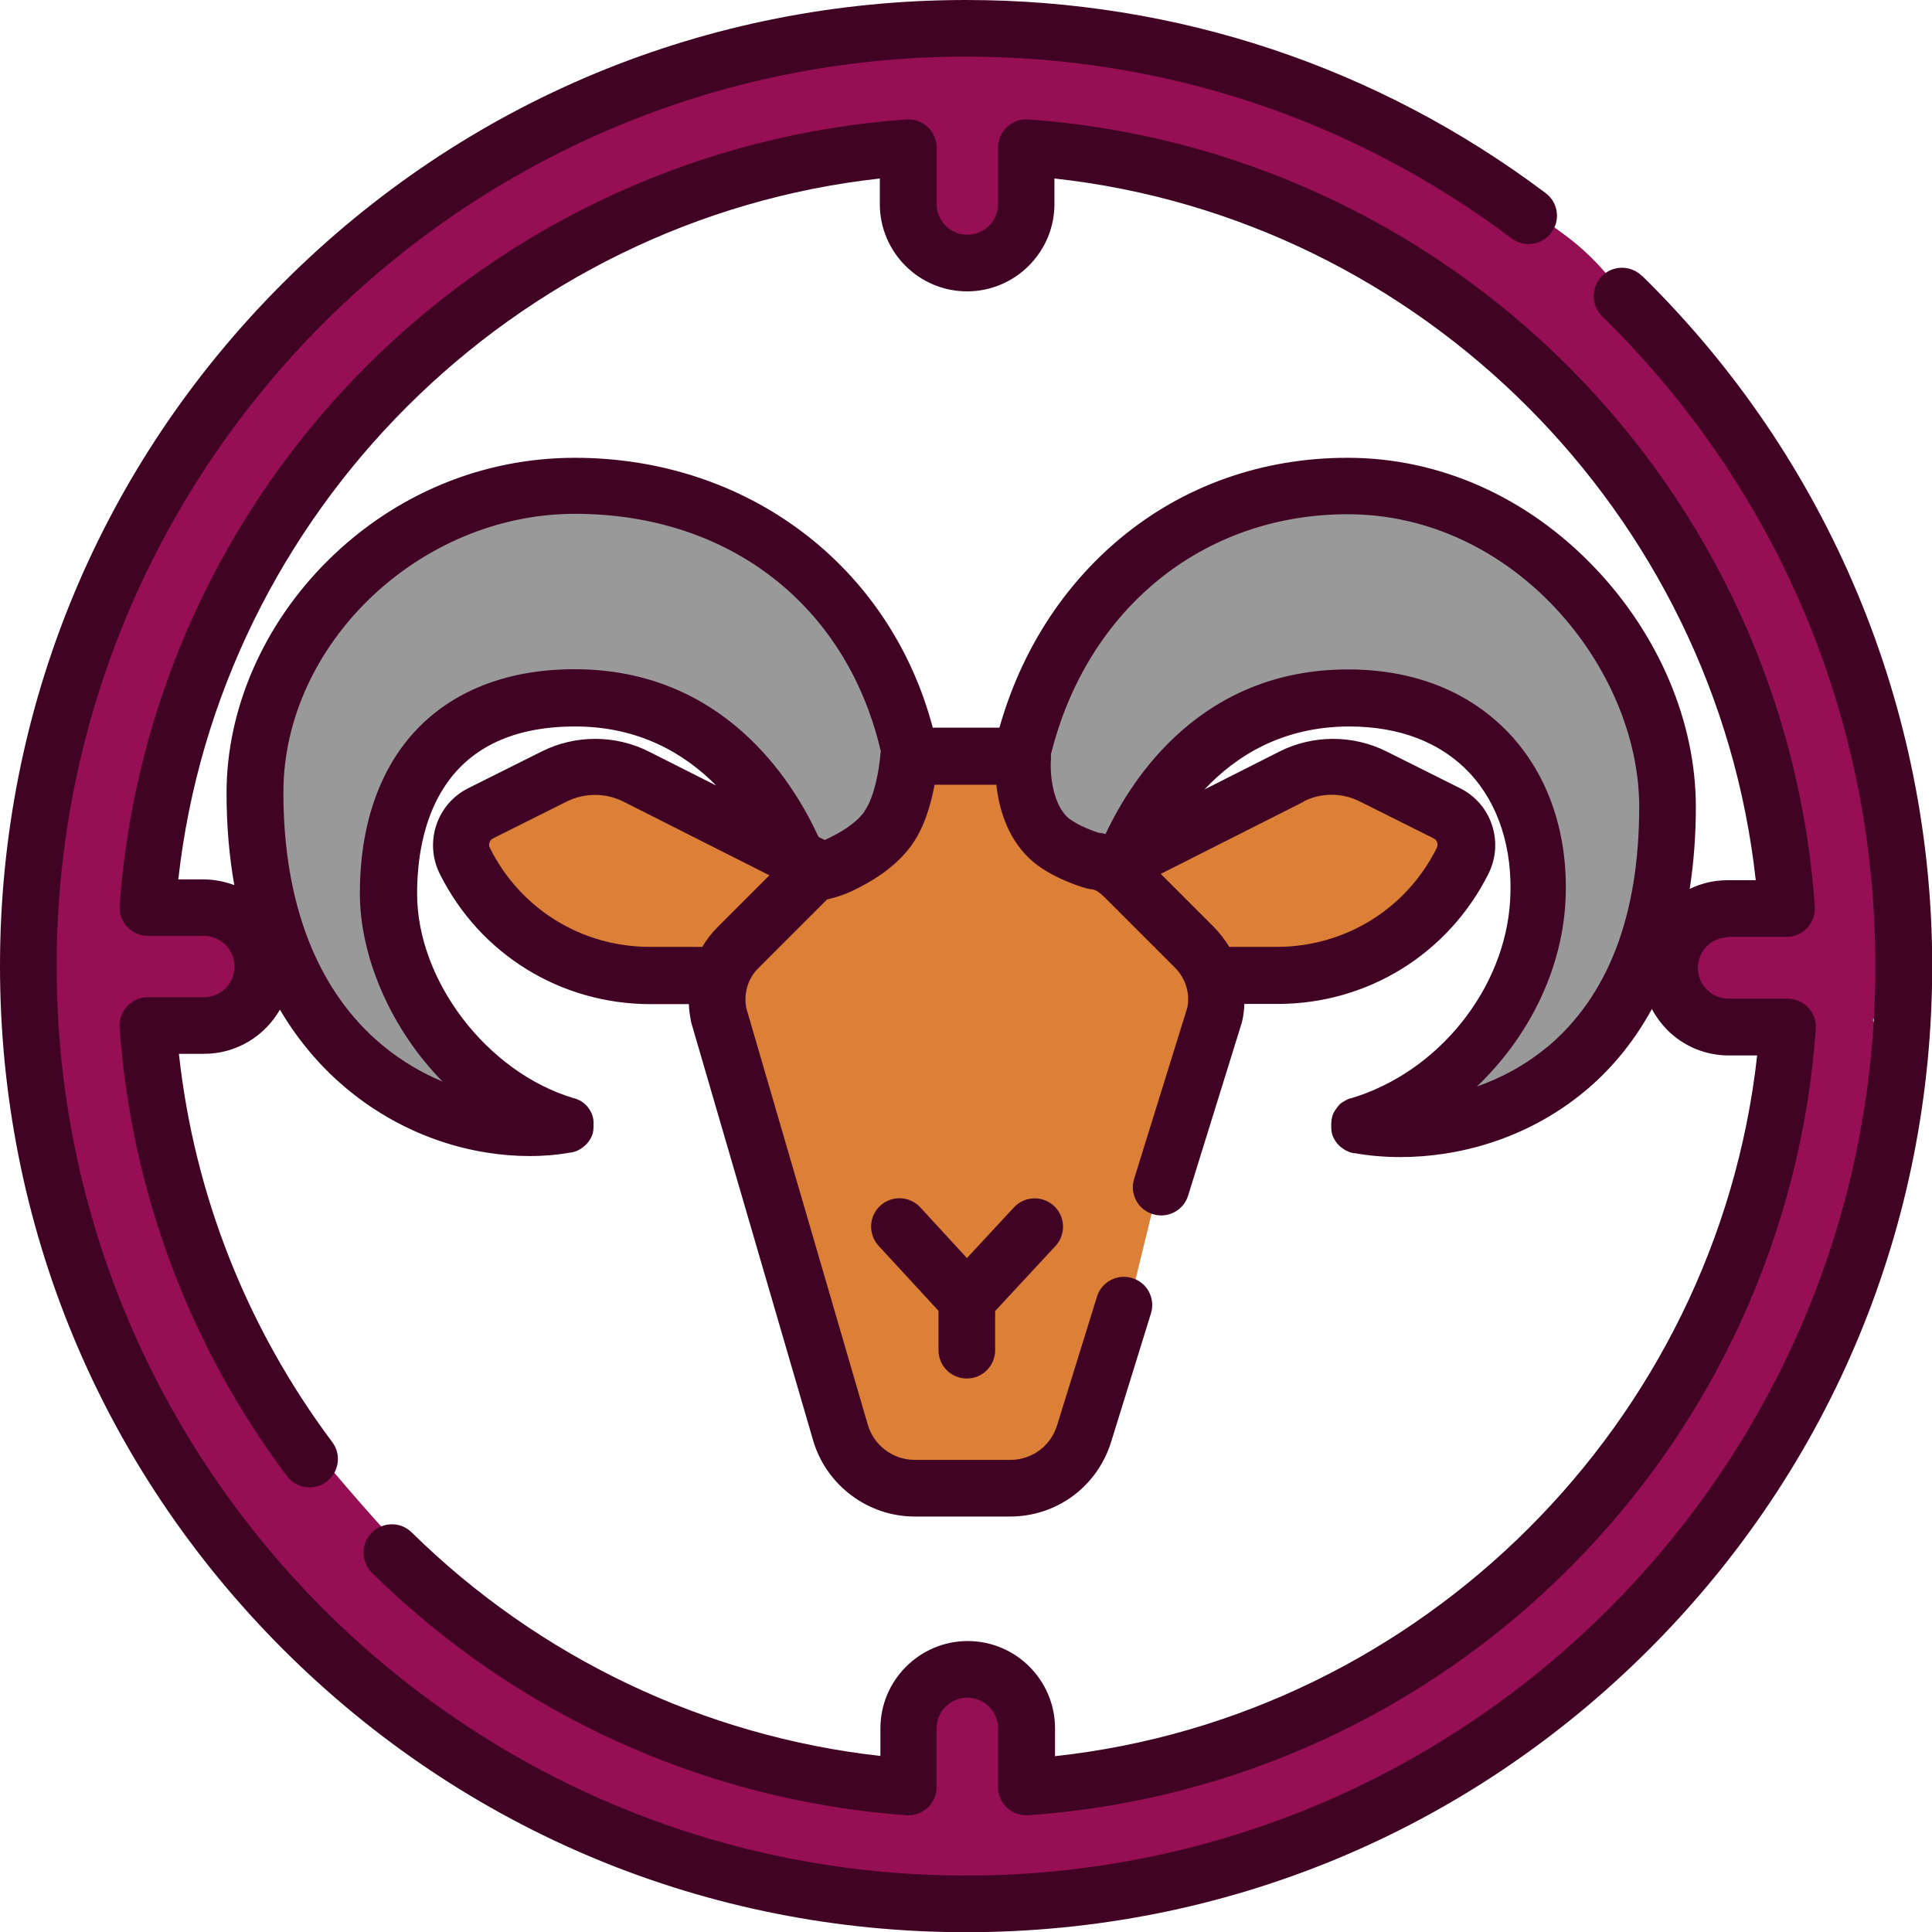
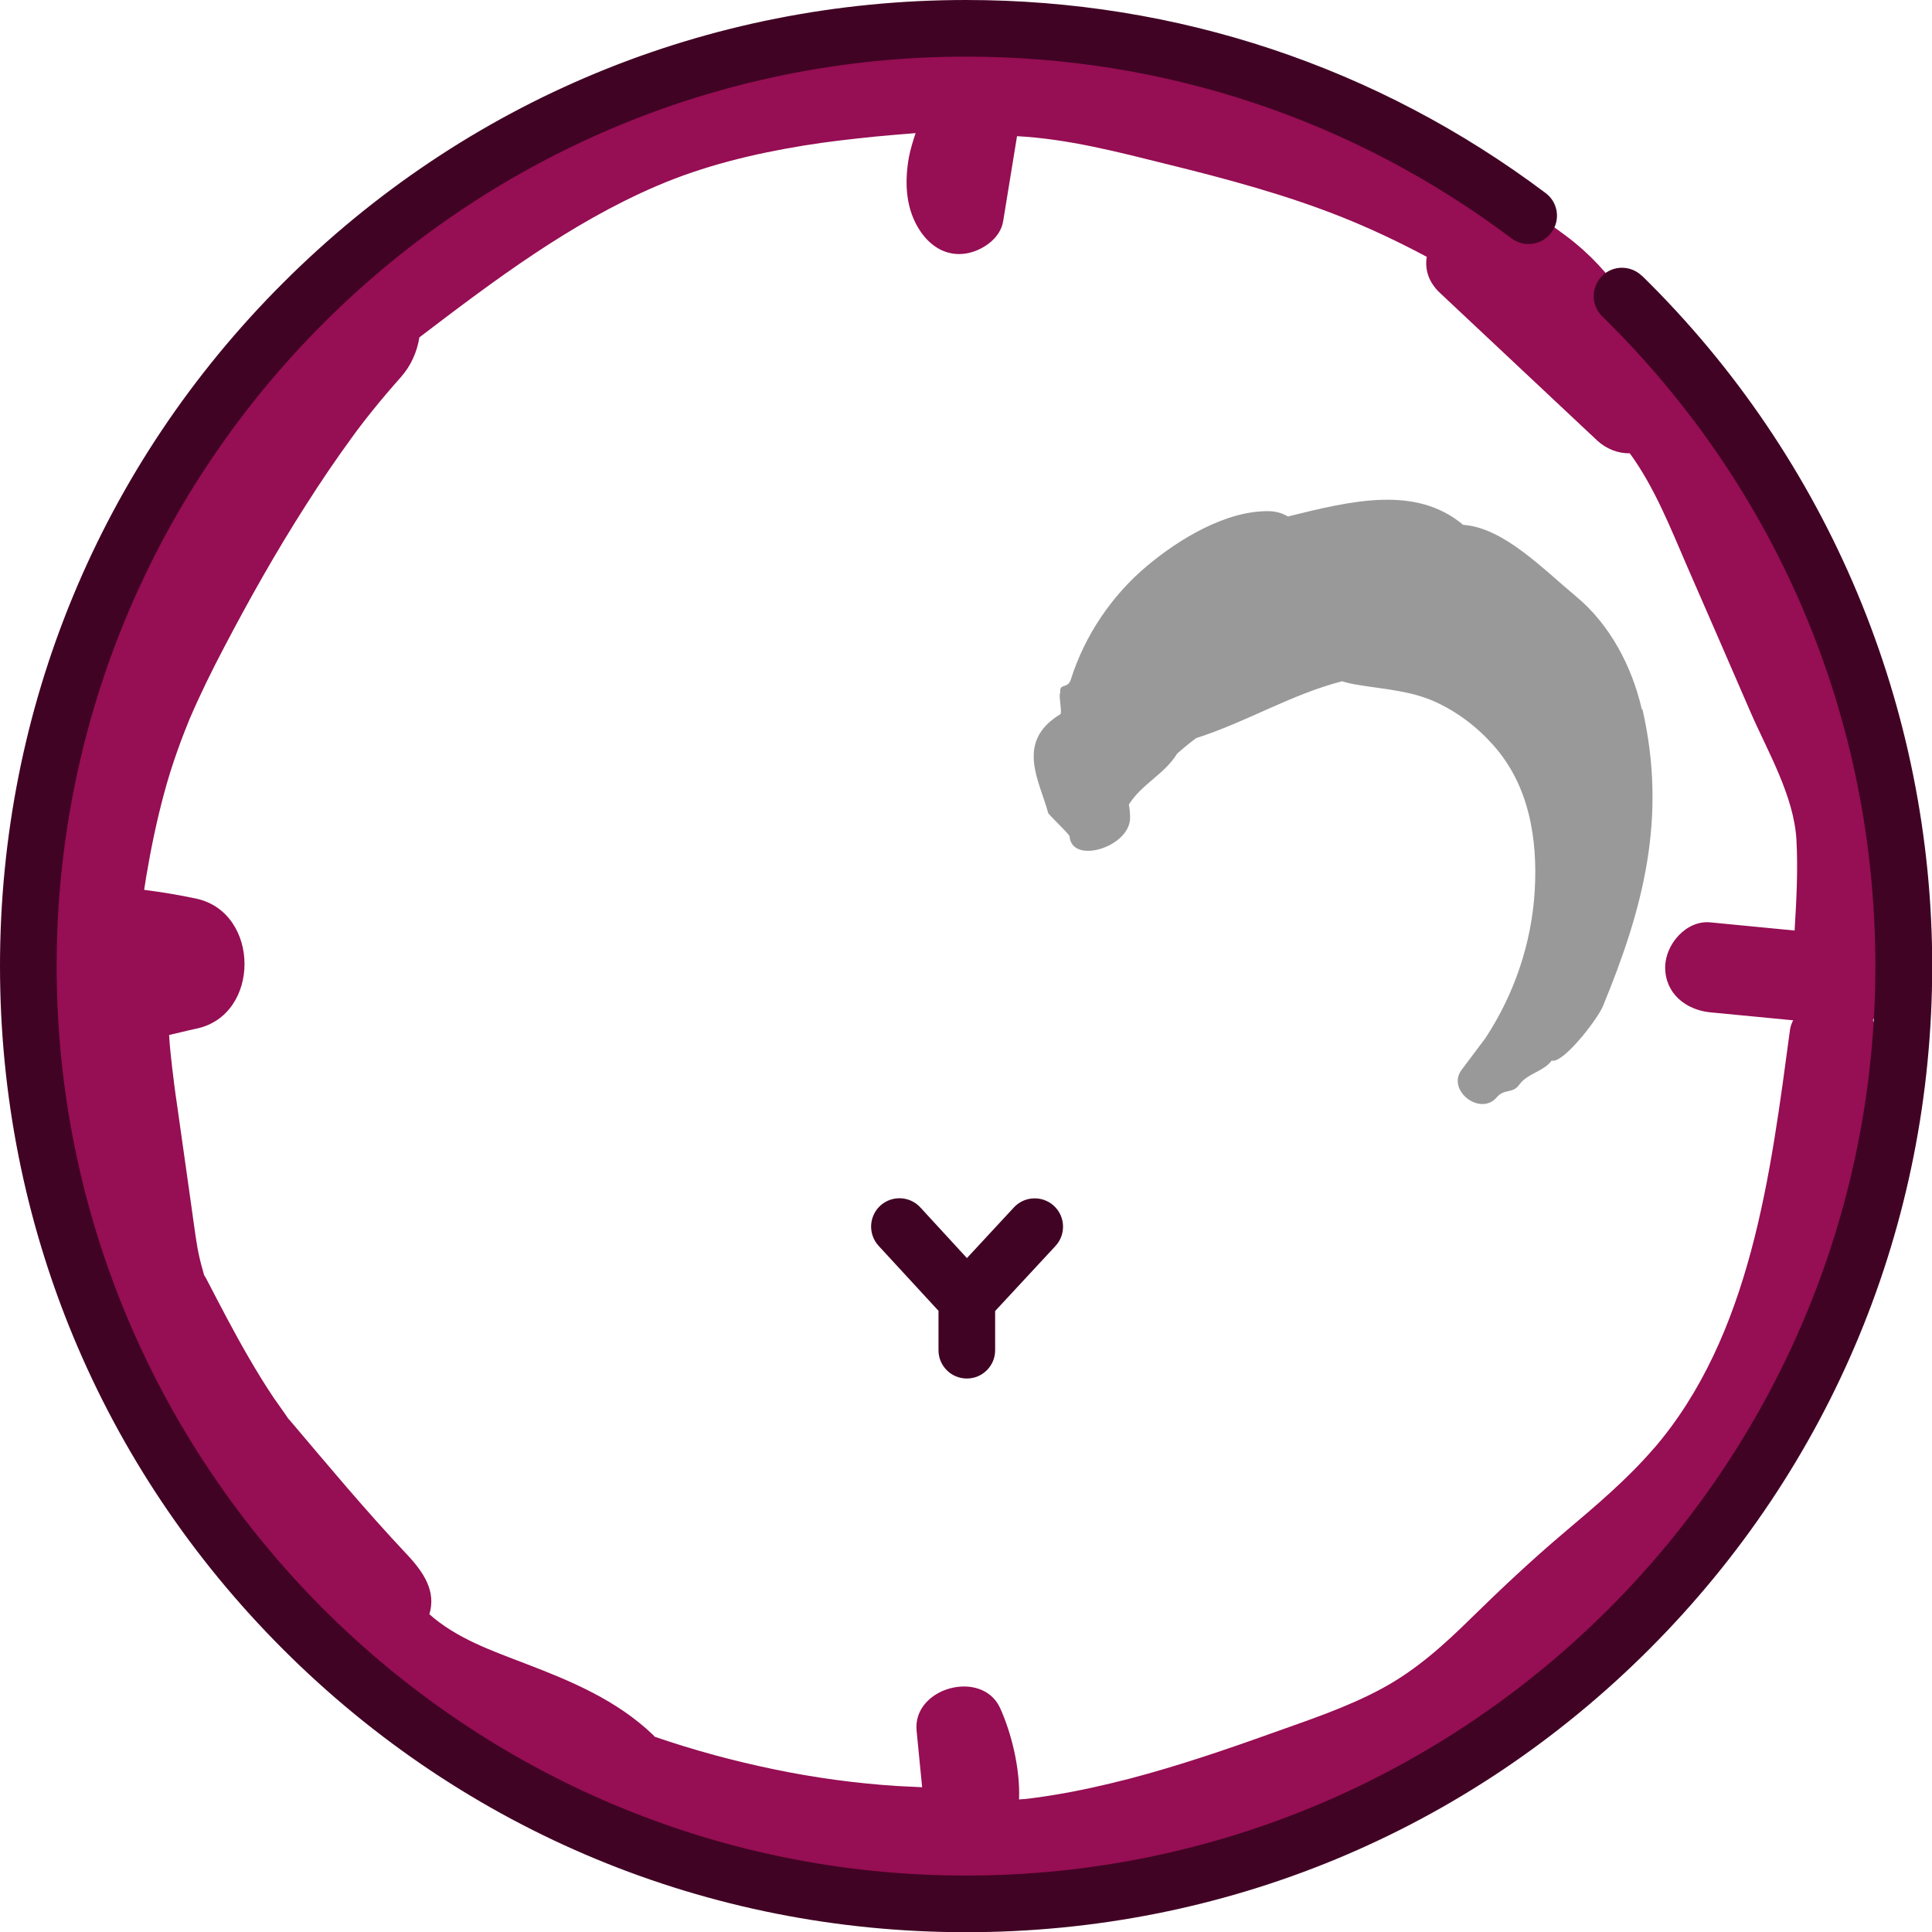
<svg xmlns="http://www.w3.org/2000/svg" id="Capa_2" viewBox="0 0 94.49 94.49">
  <defs>
    <style>.cls-1{fill:#410324;}.cls-2{fill:#dc7f37;}.cls-3{fill:#999;}.cls-4{fill:#960e53;}</style>
  </defs>
  <g id="Capa_1-2">
-     <path class="cls-2" d="m70.13,40.55c-.79-1.32-2.6-1.59-4-1.71-1.31-.11-2.72.05-3.96.49-1.23.43-2.3,1.09-3.4,1.76-.8.49-1.85,1.21-2.84,1-.29-.06-.58-.07-.86-.03-.3-.37-.61-.74-.93-1.1-.5-.58-1.19-1.33-1.91-1.61-.01,0-.02,0-.03-.01,0,0,0-.01,0-.02-.21-.38-.43-.74-.75-1.04-1.4-1.36-3.3-.52-4.84.05-.23.08-.59-.09-.83,0-.55-.21-1.14-.18-1.72-.29-1.91-.36-3.69.72-3.67,2.81,0,.13.01.27.02.4-.74.18-1.38.61-1.9,1.16-.18-.12-.38-.22-.59-.29-2.38-.78-4.47-2.28-6.81-3.18-2.47-.96-6.38-1.5-7.98,1.21-1.8,3.06,1.88,6.16,4.68,6.59,1.43.22,2.9.06,4.35.12,1.23.05,2.44.19,3.64.39-.06.1-.12.2-.16.31-.8,1.8-.14,3.63.42,5.4.53,1.68,1.05,3.35,1.58,5.02,1.1,3.46,2.19,6.93,3.33,10.38.53,1.6,1.21,3.1,2.72,4,1.36.81,3.02.91,4.56.83.92-.04,1.81-.15,2.61-.65.98-.61,1.42-1.65,1.72-2.71.22-.78.39-1.57.53-2.37,1.85-.77,2.03-3.27,2.45-4.98.48-1.96.96-3.92,1.43-5.88.49-2.01,1.09-4.02,1.32-6.07.13-1.12.01-2.18-.26-3.19,2.43.29,4.89.12,7.2-.76,2.24-.85,6.73-2.94,4.88-6.03Z" />
    <path class="cls-4" d="m92.23,47.31c-.04-.13-.08-.25-.13-.36.16-2.08.35-4.2.17-6.24-.24-2.77-1.58-5.28-2.67-7.79-1.11-2.55-2.22-5.1-3.33-7.65-1.02-2.35-2.08-4.59-3.69-6.61-.32-.4-.8-.6-1.3-.63-1.07-2.52-2.37-4.75-4.67-6.48-2.58-1.94-5.69-3.48-8.66-4.74-3.07-1.31-6.28-2.21-9.52-3.01-3.39-.84-6.92-1.76-10.45-1.56-.63-.28-1.34-.28-2.08-.23-3.55.27-7.13.59-10.6,1.42-6.56,1.59-12,5.46-17.28,9.47-1.08-.26-2.26-.04-3.05.84-3.95,4.47-7.11,9.59-9.84,14.88-1.41,2.74-2.69,5.6-3.49,8.58-.83,3.07-1.2,6.25-1.6,9.4-.14,1.13.62,2.21,1.61,2.81-.03,1.04.12,2.1.24,3.12.24,1.94.53,3.87.81,5.81.24,1.72.35,3.55.81,5.23.47,1.74,1.47,3.37,2.33,4.94.8,1.45,1.64,2.88,2.63,4.21,2.09,2.82,4.87,4.9,7.09,7.58.4.48.97.77,1.59.89.08.13.18.26.3.39,1.57,1.68,3.61,2.64,5.71,3.46.11.52.43,1,1.01,1.29,4.78,2.4,9.89,4.09,15.18,4.88,1.34.2,2.69.37,4.05.47.96.07,2.05.22,3.07.14.26.21.57.38.95.5,1.07.32,2.27.09,3.35-.04,1.44-.18,2.87-.42,4.28-.74,2.45-.56,4.86-1.33,7.23-2.17,2.4-.84,4.85-1.66,7.13-2.81,2.2-1.11,4.04-2.75,5.79-4.47,1.7-1.68,3.47-3.24,5.28-4.79,1.85-1.58,3.54-3.25,4.97-5.23,1.36-1.88,2.37-3.97,3.21-6.13,1.79-4.61,2.5-9.56,3.15-14.44.08-.57.01-1.13-.21-1.61.15-.23.26-.49.32-.79.35-.53.48-1.21.31-1.82Zm-42.54,41.9s0,0,0,0c0,.01,0,.02,0,.03,0,0,0-.02,0-.03Zm31.22-18.4c-1.32,1.54-2.88,2.85-4.43,4.16-1.57,1.33-3.05,2.72-4.51,4.15-1.34,1.32-2.7,2.55-4.36,3.45-1.75.95-3.66,1.57-5.53,2.24-2.26.81-4.54,1.58-6.87,2.19-1.21.31-2.44.59-3.68.79-.48.08-.96.15-1.45.2-.08,0-.16.01-.24.02.06-1.58-.4-3.3-.92-4.46-.88-1.95-4.31-1.02-4.09,1.11.09.92.18,1.83.27,2.75-.41-.02-.81-.04-1.22-.06-2.02-.13-4.01-.4-5.99-.81-1.99-.41-3.95-.94-5.87-1.6-.03-.03-.05-.06-.08-.09-1.78-1.7-3.98-2.62-6.25-3.49-1.7-.65-3.37-1.24-4.69-2.41.33-1.11-.24-2.02-1.13-2.96-2.04-2.17-3.79-4.28-5.64-6.46-.08-.09-.12-.14-.15-.17-.02-.03-.06-.1-.14-.21-.19-.27-.38-.54-.57-.81-.43-.64-.83-1.3-1.22-1.97-.72-1.24-1.38-2.52-2.04-3.79-.06-.11-.1-.18-.13-.22-.01-.05-.03-.11-.05-.19-.11-.37-.2-.75-.27-1.13-.13-.75-.22-1.51-.33-2.26-.22-1.56-.44-3.11-.66-4.67-.06-.41-.12-.82-.17-1.23,0-.03,0-.06-.01-.09-.02-.19-.05-.38-.07-.57-.06-.53-.12-1.07-.15-1.6.45-.1.89-.22,1.33-.31,3.16-.66,3.13-5.68,0-6.36-.84-.18-1.7-.32-2.55-.43.03-.21.07-.43.1-.64.23-1.37.51-2.72.87-4.06.19-.71.41-1.41.66-2.11.11-.32.23-.63.35-.94.03-.07.21-.52.24-.6.51-1.19,1.08-2.35,1.68-3.49,1.24-2.37,2.56-4.71,4-6.96.72-1.13,1.46-2.23,2.25-3.31.13-.18.26-.36.4-.54.18-.23.24-.32.2-.26.03-.04.06-.08.1-.13.1-.13.21-.26.31-.39.45-.56.92-1.11,1.4-1.65.48-.54.79-1.23.9-1.94,3.65-2.78,7.39-5.6,11.62-7.41,2.28-.98,4.72-1.57,7.17-1.97,1.16-.19,2.33-.32,3.5-.44.66-.06,1.32-.12,1.98-.17-.13.39-.25.78-.33,1.19-.22,1.25-.16,2.57.59,3.65.51.73,1.27,1.19,2.19,1.05.78-.12,1.69-.72,1.83-1.57.23-1.39.45-2.78.68-4.17,2.48.13,4.93.77,7.34,1.37,2.92.72,5.84,1.5,8.63,2.62,1.37.55,2.74,1.2,4.07,1.91-.1.59.07,1.23.65,1.77,2.56,2.4,5.12,4.81,7.68,7.21.44.41,1.02.64,1.6.63,1.21,1.66,1.99,3.65,2.8,5.52,1.04,2.38,2.08,4.77,3.11,7.15.84,1.93,2.12,4.09,2.24,6.24.08,1.46,0,2.95-.09,4.43-1.38-.13-2.76-.27-4.13-.4-1.18-.11-2.2,1.09-2.2,2.2,0,1.28,1.01,2.08,2.2,2.2,1.35.13,2.71.26,4.06.39-.08.15-.14.32-.16.5-.94,6.97-1.89,14.91-6.66,20.45Z" />
-     <path class="cls-3" d="m43.4,36.22c-.1-.06-.24-1.91-.35-1.95.05-.21-.65-1.05-.7-1.29-.78-4.35-6.13-7.45-10.38-8.33-.57-.12-1.26-.1-1.78.15-3.15-.78-6.42-1.03-8.74.91-1.97.13-3.75,1.67-5.34,2.98-1.67,1.38-2.76,3.45-3.23,5.54-1.19,5.32.16,9.86,2.14,14.65.28.67,1.82,2.59,2.35,2.41.4.54,1.2,0,1.6.54.32.48.67.93,1.03,1.36.79.94,2.47-.33,1.73-1.33-.37-.49-.74-.99-1.11-1.48-2.57-3.89-3.71-9.6-1.07-13.59,1.37-2.07,3.58-3.28,6.01-3.6.67-.09,1.32.27,1.97.09,2.55.68,4.64,2.02,7.16,2.83.32.24.63.49.93.76.63,1.01,1.75.99,2.38,2.01-.04.21-.06.43-.06.66.01,1.43,3.99,3.06,4.09,1.66,0-.11.02-.21.04-.32.4-1.52,3.57-3.32,1.33-4.67Z" />
    <path class="cls-3" d="m80.3,34.7c-.48-2.1-1.56-4.16-3.23-5.54-1.59-1.32-3.54-3.36-5.51-3.49-2.31-1.94-5.43-1.19-8.57-.41-.27-.16-.6-.26-.94-.26-2.09-.03-4.39,1.37-5.93,2.66-1.74,1.45-3.07,3.42-3.75,5.58-.15.47-.58.15-.51.64-.11.04.1.98,0,1.05-2.24,1.35-1,3.3-.6,4.82.02.1,1.04,1.04,1.05,1.15.1,1.4,2.94.54,2.96-.89,0-.23-.02-.45-.06-.66.63-1.01,1.73-1.47,2.36-2.49.3-.27.61-.52.93-.76,2.52-.81,4.58-2.11,7.13-2.78.27.08.54.14.81.18,1.27.21,2.53.28,3.72.81,1.09.49,2.06,1.22,2.86,2.12,1.76,1.96,2.19,4.58,2.04,7.14-.15,2.55-1,5.06-2.41,7.2-.39.52-.78,1.04-1.17,1.56-.74.99.92,2.29,1.73,1.33.36-.43.78-.15,1.11-.63.4-.54,1.17-.62,1.57-1.16.53.18,2.23-1.99,2.51-2.67,1.97-4.78,3.14-9.2,1.93-14.51Z" />
    <path class="cls-1" d="m47.29,67.42c.76,0,1.38-.62,1.38-1.38v-1.92l2.95-3.18c.52-.56.49-1.44-.07-1.96-.56-.52-1.44-.49-1.96.07l-2.3,2.48-2.28-2.48c-.52-.56-1.39-.6-1.96-.08-.56.52-.6,1.39-.08,1.96l2.93,3.18v1.93c0,.76.62,1.38,1.38,1.38Z" />
    <path class="cls-1" d="m80.3,13.49c-.55-.53-1.42-.53-1.96.02-.53.55-.53,1.42.02,1.96,8.61,8.44,13.36,19.72,13.36,31.78,0,24.53-19.95,44.48-44.48,44.48S2.77,71.77,2.77,47.25,22.72,2.77,47.25,2.77c9.71,0,18.93,3.07,26.68,8.89.61.46,1.48.33,1.94-.28.46-.61.34-1.48-.28-1.94C67.36,3.26,57.56,0,47.25,0c-12.62,0-24.48,4.91-33.41,13.84C4.91,22.76,0,34.63,0,47.25s4.91,24.48,13.84,33.41c8.92,8.92,20.79,13.84,33.41,13.84s24.48-4.91,33.41-13.84c8.92-8.92,13.84-20.79,13.84-33.41s-5.04-24.79-14.19-33.76Z" />
-     <path class="cls-1" d="m84.48,45.82h2.9c.38,0,.75-.16,1.01-.44.26-.28.4-.66.37-1.04-.7-9.96-4.98-19.34-12.06-26.42-7.08-7.08-16.46-11.37-26.41-12.08-.38-.03-.76.11-1.04.37s-.44.63-.44,1.01v2.76c0,.83-.67,1.5-1.5,1.5s-1.5-.67-1.5-1.5v-2.76c0-.38-.16-.75-.44-1.01-.28-.26-.66-.4-1.04-.37-9.95.71-19.32,4.99-26.4,12.06-7.07,7.07-11.36,16.44-12.08,26.39-.03.38.11.76.37,1.04.26.28.63.44,1.01.44h2.74c.4,0,.78.16,1.06.44.28.28.44.66.44,1.06,0,.83-.67,1.5-1.5,1.5h-2.74c-.38,0-.75.16-1.01.44-.26.28-.4.66-.37,1.04.56,7.96,3.39,15.55,8.18,21.94.46.61,1.33.74,1.94.28.61-.46.74-1.33.28-1.94-4.17-5.57-6.75-12.1-7.5-18.99h1.23c1.59,0,2.97-.87,3.71-2.16,1.01,1.71,2.18,2.96,3.26,3.86,2.93,2.44,6.27,3.3,8.95,3.3.71,0,1.38-.06,1.98-.17,0,0,.01,0,.02,0,0,0,.01,0,.02,0,.06-.01.11-.03.17-.04.01,0,.02,0,.04-.01.06-.02.12-.05.18-.08,0,0,0,0,0,0,.06-.03.12-.07.17-.11,0,0,.02-.01.03-.02.05-.04.1-.08.15-.13,0,0,.01-.01.02-.02.04-.04.08-.09.11-.13,0,0,.01-.02.02-.03.04-.05.07-.11.1-.17,0-.01.01-.02.02-.04.03-.06.05-.12.07-.19,0,0,0,0,0,0,0-.01,0-.02,0-.03,0-.03.02-.06.02-.09,0-.02,0-.03,0-.05,0-.03,0-.05.01-.08,0-.02,0-.04,0-.07,0-.02,0-.04,0-.07,0-.03,0-.05,0-.08,0-.02,0-.04,0-.05,0-.03,0-.06-.01-.09,0-.01,0-.02,0-.03,0,0,0,0,0-.01,0-.03-.01-.06-.02-.08,0-.02,0-.03-.01-.05,0-.02-.02-.04-.02-.07,0-.02-.01-.04-.02-.06,0-.02-.02-.03-.02-.05-.01-.02-.02-.05-.04-.07,0-.01-.02-.03-.02-.04-.01-.02-.03-.05-.04-.07-.01-.02-.02-.03-.04-.05-.01-.02-.03-.04-.04-.06-.02-.03-.04-.05-.07-.08,0,0-.01-.01-.02-.02-.09-.09-.19-.17-.3-.23,0,0,0,0-.01,0-.03-.02-.06-.03-.09-.04-.01,0-.02-.01-.04-.02-.02-.01-.05-.02-.08-.03-.02,0-.04-.01-.06-.02,0,0-.01,0-.02,0-4.23-1.26-7.66-5.74-7.66-10,0-3.06,1-8.18,7.73-8.18,3.13,0,5.36,1.33,6.9,2.89l-3.29-1.66c-1.64-.83-3.6-.83-5.24-.01l-3.6,1.8c-1.54.77-2.16,2.65-1.39,4.19,1.96,3.93,5.91,6.37,10.31,6.37h1.87c.01.27.05.54.1.81,0,.03.02.06.02.1l5.96,20.43c.64,2.19,2.68,3.72,4.96,3.72h4.67c2.28,0,4.26-1.46,4.94-3.64l1.95-6.29c.23-.73-.18-1.51-.91-1.73-.73-.23-1.51.18-1.73.91l-1.95,6.29c-.31,1.01-1.23,1.69-2.29,1.69h-4.67c-1.06,0-2.01-.71-2.3-1.73l-5.94-20.37c-.14-.71.08-1.45.6-1.96l3.35-3.35s.08-.02.12-.03c.25-.06.62-.16,1.1-.38.83-.4,2.04-1.06,2.89-2.21.65-.88.98-2.08,1.15-2.99h3.02c.12,1.09.5,2.54,1.6,3.59.98.95,2.63,1.43,2.82,1.48.07.02.15.03.22.04.23.03.35.1.7.44l3.4,3.4c.51.51.74,1.24.6,1.95l-2.6,8.37c-.23.73.18,1.51.91,1.73.73.23,1.51-.18,1.73-.91l2.62-8.44s.02-.08.03-.12c.06-.27.09-.54.1-.81h1.63c4.39,0,8.34-2.44,10.31-6.37.37-.75.43-1.59.17-2.38s-.82-1.43-1.56-1.8l-3.6-1.8c-1.64-.82-3.6-.82-5.24.01l-3.66,1.85c1.55-1.65,3.83-3.08,7.09-3.08,2.44,0,4.47.78,5.86,2.26,1.43,1.51,2.14,3.72,2,6.22-.24,4.35-3.52,8.44-7.8,9.71,0,0-.01,0-.02,0-.02,0-.04.01-.06.02-.02,0-.05.02-.07.03-.01,0-.03.01-.04.02-.03.01-.06.03-.08.04,0,0-.01,0-.02.01-.03.02-.06.04-.1.06,0,0,0,0,0,0-.03.02-.07.05-.1.07,0,0,0,0-.01.01-.03.02-.06.05-.08.08-.01.01-.02.02-.03.04-.02.02-.04.04-.05.06-.02.02-.03.05-.05.07,0,.01-.02.02-.03.04-.02.03-.03.05-.05.08,0,.01-.01.02-.02.03-.01.03-.03.05-.04.08,0,.01-.01.03-.02.04,0,.02-.02.04-.02.07,0,.02-.02.04-.02.06,0,.02,0,.04-.01.05,0,.03-.01.05-.02.08,0,0,0,0,0,.01,0,.01,0,.02,0,.04,0,.03,0,.06-.01.09,0,.02,0,.04,0,.06,0,.03,0,.05,0,.08,0,.02,0,.05,0,.07,0,.02,0,.04,0,.07,0,.03,0,.05.01.08,0,.02,0,.04,0,.05,0,.03.01.06.02.09,0,.01,0,.02,0,.03,0,0,0,0,0,0,.02.06.04.13.07.19,0,.01.01.02.02.04.03.06.06.11.1.17,0,0,.01.02.02.03.03.05.07.09.11.13,0,0,.01.02.02.02.05.05.09.09.15.13,0,0,.02.01.03.02.05.04.11.07.17.11,0,0,0,0,0,0,.06.03.12.05.18.08.01,0,.02,0,.04.01.05.02.11.03.17.04,0,0,.01,0,.02,0,0,0,.01,0,.02,0,.68.12,1.43.19,2.23.19,2.78,0,6.15-.84,9.02-3.22,1.1-.91,2.29-2.21,3.28-4.02.2.37.45.71.75,1.02.81.81,1.88,1.25,3.02,1.25h1.38c-1.99,17.94-16.39,32.32-34.34,34.27v-1.36c0-2.36-1.92-4.27-4.27-4.27s-4.27,1.92-4.27,4.27v1.35c-8.61-.96-16.7-4.81-22.92-10.93-.54-.54-1.42-.53-1.96.01-.54.54-.53,1.42.01,1.96,7.04,6.94,16.32,11.15,26.14,11.86.38.03.76-.11,1.04-.37s.44-.63.44-1.01v-2.87c0-.83.67-1.5,1.5-1.5s1.5.67,1.5,1.5v2.87c0,.38.16.75.44,1.01.26.24.59.37.94.37.03,0,.06,0,.1,0,9.96-.69,19.35-4.97,26.43-12.05,7.09-7.07,11.38-16.45,12.09-26.41.03-.38-.11-.76-.37-1.04-.26-.28-.63-.44-1.01-.44h-2.89c-.4,0-.78-.16-1.06-.44-.28-.28-.44-.66-.44-1.06,0-.83.67-1.5,1.5-1.5Zm-49.38-.48c-.29.29-.55.62-.75.97h-2.56c-3.34,0-6.34-1.85-7.83-4.84-.09-.17-.02-.38.16-.47l3.6-1.8c.86-.43,1.9-.43,2.76,0l7.15,3.61-2.52,2.52Zm7.18-5.65c-.47.64-1.24,1.06-1.85,1.35-.04.02-.07.03-.1.04l-.3-.15c-1.28-2.8-4.7-8.2-11.93-8.2-3.32,0-6.04,1.08-7.88,3.12-1.72,1.91-2.62,4.62-2.62,7.83s1.59,6.73,4.05,9.22c-1-.42-2.01-1-2.96-1.79-3.16-2.63-4.83-6.9-4.83-12.35,0-7.26,6.66-13.63,14.26-13.63s13.28,4.53,14.94,11.54c0,.02.01.03.02.05,0,.05-.01.1-.02.14-.05.74-.3,2.16-.78,2.81Zm21.47-.49c.86-.44,1.89-.44,2.76,0l3.6,1.8c.11.05.16.14.18.2.02.06.03.16-.02.27-1.49,2.99-4.49,4.84-7.83,4.84h-2.32c-.21-.35-.46-.67-.75-.97l-2.6-2.6,6.99-3.53Zm11.9,12.02c-1.07.89-2.25,1.51-3.42,1.92,2.49-2.37,4.14-5.62,4.33-9.01.18-3.26-.8-6.2-2.76-8.27-1.93-2.04-4.65-3.12-7.87-3.12-7.11,0-10.53,5.22-11.86,8.05-.11-.03-.21-.05-.33-.06-.48-.15-1.23-.47-1.55-.78-.78-.76-.84-2.32-.79-2.85,0-.07,0-.14,0-.21,1.77-7.13,7.46-11.74,14.51-11.74,8.16,0,14.26,7.55,14.26,14.31,0,5.31-1.52,9.27-4.52,11.77Zm6.99-7.75c.19-1.22.3-2.55.3-4.01,0-4.14-1.8-8.39-4.93-11.68-3.31-3.48-7.61-5.39-12.1-5.39-4.17,0-8.02,1.36-11.12,3.94-2.82,2.35-4.86,5.54-5.91,9.26h-3.26c-2.09-7.91-9.06-13.2-17.51-13.2-4.51,0-8.8,1.78-12.07,5.02-3.15,3.12-4.96,7.26-4.96,11.37,0,1.66.14,3.16.38,4.51-.48-.18-.99-.28-1.52-.28h-1.22C10.72,25.08,25.11,10.71,43.03,8.73v1.25c0,2.36,1.92,4.27,4.27,4.27s4.27-1.92,4.27-4.27v-1.25c17.95,1.97,32.33,16.37,34.3,34.32h-1.38c-.66,0-1.28.15-1.84.42Z" />
  </g>
</svg>